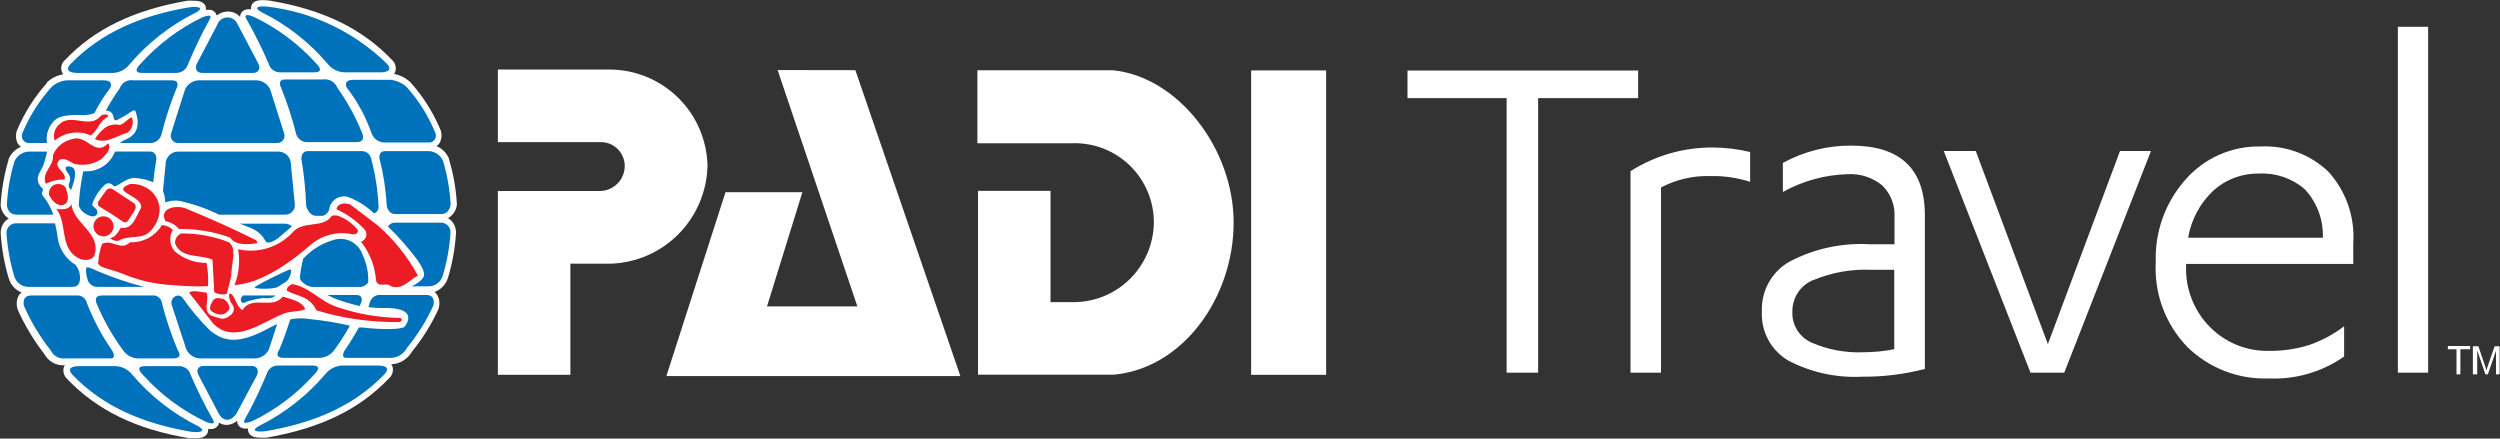
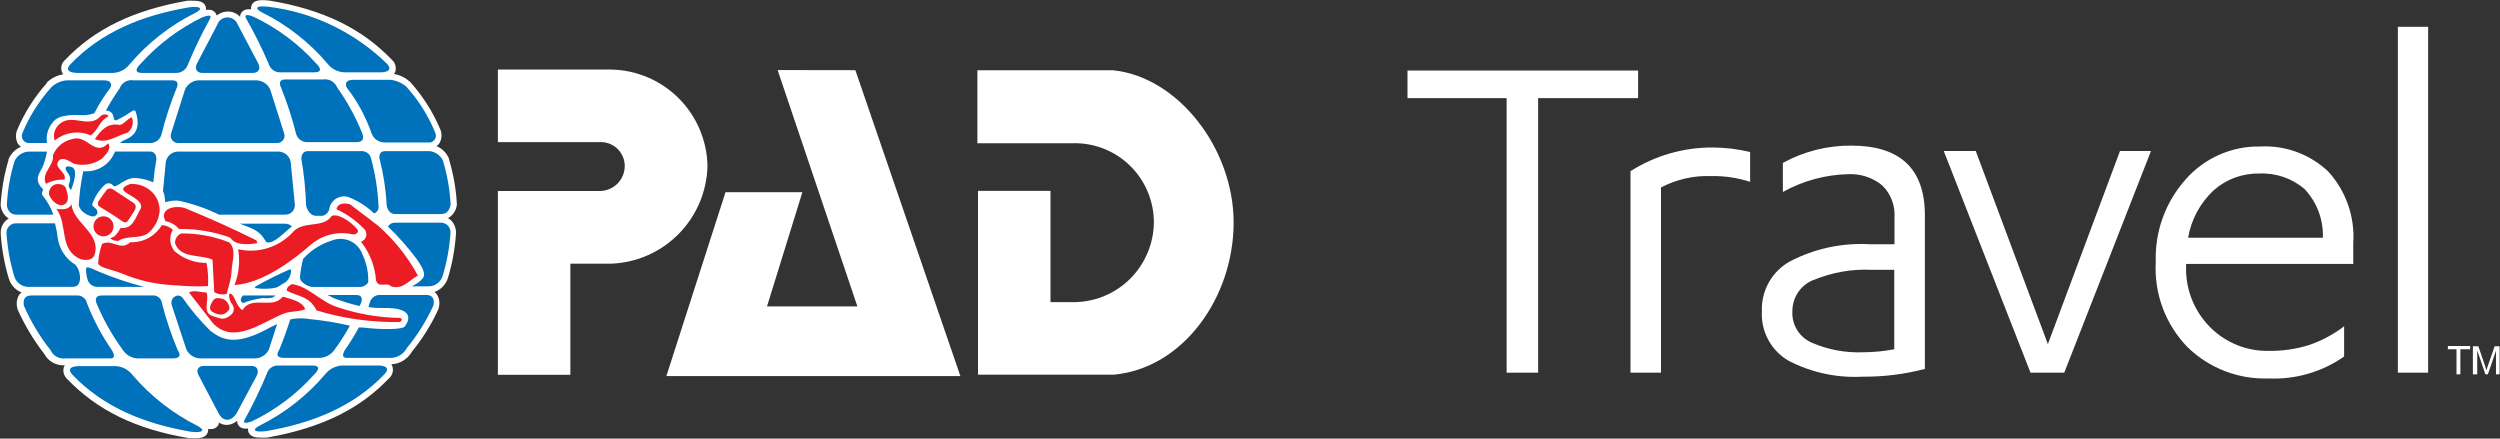
<svg xmlns="http://www.w3.org/2000/svg" width="228" height="40" viewBox="0 0 228 40" fill="none">
  <rect x="0" y="0" width="228" height="40" fill="#333333" stroke="none" />
  <g clip-path="url(#clip0_4574_13034)">
    <path d="M78.01 6.4L87.586 34.297H60.773L66.166 17.531H73.177L69.951 27.943H78.193L70.919 6.389L78.01 6.4ZM101.517 6.411H89.137V13.063H97.846C98.809 13.038 99.766 13.208 100.662 13.56C101.558 13.913 102.375 14.442 103.063 15.117C103.752 15.791 104.299 16.597 104.671 17.487C105.044 18.376 105.235 19.332 105.233 20.297C105.222 21.27 105.017 22.231 104.632 23.124C104.247 24.017 103.689 24.825 102.99 25.5C102.291 26.175 101.466 26.704 100.561 27.057C99.656 27.409 98.691 27.579 97.721 27.554H95.806V17.406H89.194V34.171H101.574C107.924 33.589 112.507 27.097 112.507 20.297C112.507 13.497 107.388 6.994 101.517 6.411ZM64.524 15.131C64.477 12.809 63.534 10.596 61.892 8.957C60.251 7.318 58.04 6.381 55.723 6.343H45.406V12.96H54.834C55.404 12.969 55.947 13.201 56.348 13.607C56.748 14.013 56.974 14.56 56.977 15.131C56.977 15.726 56.747 16.297 56.334 16.724C55.921 17.151 55.358 17.399 54.766 17.417H45.406V34.183H52.018V24.046H55.746C58.066 23.959 60.266 22.989 61.897 21.332C63.528 19.676 64.468 17.458 64.524 15.131Z" fill="white" />
-     <path d="M114.103 6.423H120.943V34.183H114.103V6.423Z" fill="white" />
    <path d="M41.667 18.674V18.617C41.592 17.233 41.351 15.863 40.949 14.537V14.469C40.733 13.952 40.324 13.541 39.809 13.326C39.919 13.255 40.012 13.162 40.082 13.051C40.188 12.865 40.25 12.657 40.263 12.444C40.277 12.23 40.242 12.016 40.162 11.817C39.499 10.239 38.578 8.783 37.437 7.509C37.022 7.11 36.499 6.843 35.932 6.743L36.035 6.583C36.106 6.384 36.114 6.167 36.059 5.963C36.004 5.759 35.888 5.577 35.727 5.44C33.026 2.629 29.503 0.869 24.59 0.057C23.564 -0.069 23.028 0.057 22.902 0.606C22.892 0.685 22.892 0.766 22.902 0.846H22.64C22.509 0.842 22.378 0.872 22.262 0.934C22.146 0.997 22.049 1.088 21.979 1.2C21.923 1.305 21.895 1.424 21.899 1.543C21.756 1.383 21.58 1.257 21.383 1.172C21.186 1.087 20.973 1.046 20.759 1.051C20.396 1.056 20.046 1.185 19.767 1.417C19.756 1.359 19.733 1.305 19.699 1.257C19.636 1.139 19.539 1.041 19.422 0.976C19.305 0.912 19.171 0.882 19.038 0.891H18.776C18.792 0.816 18.792 0.738 18.776 0.663C18.684 0.263 18.32 0.069 17.715 0.069C17.499 0.054 17.282 0.054 17.066 0.069C12.175 0.926 8.641 2.629 5.939 5.463C5.775 5.597 5.66 5.782 5.61 5.988C5.561 6.195 5.58 6.411 5.665 6.606C5.691 6.668 5.726 6.725 5.768 6.777C5.201 6.868 4.676 7.132 4.263 7.531V7.589C3.133 8.854 2.22 10.298 1.561 11.863C1.481 12.063 1.446 12.278 1.458 12.493C1.47 12.709 1.528 12.919 1.63 13.109C1.711 13.214 1.807 13.306 1.915 13.383C1.4 13.6 0.991 14.01 0.775 14.526V14.594C0.383 15.923 0.142 17.292 0.057 18.674C0.072 18.928 0.147 19.174 0.276 19.393C0.405 19.611 0.584 19.796 0.798 19.931C0.675 19.997 0.563 20.082 0.467 20.183C0.328 20.337 0.221 20.517 0.152 20.714C0.083 20.91 0.055 21.118 0.068 21.326C0.157 22.714 0.405 24.087 0.809 25.417C0.895 25.701 1.044 25.962 1.246 26.18C1.447 26.398 1.696 26.567 1.972 26.674C1.892 26.734 1.819 26.803 1.755 26.88C1.642 27.06 1.568 27.262 1.538 27.473C1.509 27.684 1.524 27.899 1.584 28.103V28.171C2.233 29.633 3.056 31.011 4.035 32.274C4.215 32.611 4.488 32.889 4.822 33.074C5.156 33.258 5.536 33.342 5.916 33.314L5.836 33.44C5.769 33.64 5.762 33.855 5.817 34.058C5.872 34.262 5.986 34.444 6.144 34.583C8.846 37.394 12.369 39.154 17.282 39.966H17.909C18.513 39.966 18.878 39.76 18.969 39.371C18.986 39.292 18.986 39.211 18.969 39.131H19.243C19.374 39.136 19.505 39.105 19.621 39.043C19.737 38.981 19.834 38.889 19.904 38.777C19.937 38.7 19.96 38.62 19.973 38.537C20.18 38.68 20.427 38.756 20.679 38.754C21.031 38.745 21.368 38.606 21.625 38.366C21.622 38.489 21.649 38.611 21.705 38.72C21.771 38.837 21.867 38.932 21.984 38.997C22.101 39.062 22.233 39.092 22.366 39.086H22.629C22.618 39.161 22.618 39.239 22.629 39.314C22.731 39.714 23.085 39.909 23.7 39.909C23.917 39.923 24.134 39.923 24.35 39.909C29.229 39.051 32.763 37.349 35.465 34.514C35.628 34.379 35.744 34.196 35.799 33.992C35.855 33.787 35.845 33.571 35.773 33.371L35.682 33.223C36.066 33.207 36.44 33.094 36.769 32.894C37.098 32.694 37.371 32.414 37.563 32.08C38.547 30.874 39.371 29.545 40.014 28.126V28.057C40.073 27.852 40.088 27.637 40.057 27.426C40.025 27.215 39.948 27.013 39.831 26.834C39.775 26.755 39.706 26.685 39.626 26.629C39.911 26.526 40.169 26.359 40.381 26.141C40.592 25.923 40.751 25.66 40.846 25.371C41.25 24.041 41.498 22.668 41.587 21.28C41.605 20.86 41.458 20.449 41.176 20.137C41.083 20.041 40.975 19.96 40.857 19.897C41.079 19.772 41.268 19.596 41.409 19.384C41.55 19.171 41.638 18.928 41.667 18.674Z" fill="white" />
    <path d="M30.78 28.012C32.617 28.636 34.54 28.968 36.48 28.994C36.48 28.994 36.594 28.994 36.639 29.143C36.685 29.291 36.423 29.371 36.423 29.371C33.864 29.409 31.315 29.05 28.865 28.309C28.203 26.949 27.075 27.04 26.151 26.503C26.151 26.16 26.38 26.057 26.63 25.909C28.169 26.126 29.252 27.543 30.78 28.012ZM18.833 26.674C19.141 27.463 18.285 28.583 19.596 28.891C20.166 29.063 20.429 29.234 21.056 28.72C21.192 28.615 21.284 28.463 21.313 28.294C21.343 28.125 21.308 27.95 21.215 27.806C21.101 27.673 21.013 27.519 20.959 27.352C20.904 27.185 20.883 27.009 20.896 26.834L20.965 26.777C21.398 26.777 21.5 27.92 22.105 28.286C22.994 26.869 24.806 28.286 25.798 27.051C26.528 27.303 27.52 27.429 27.839 28.194C27.269 28.457 26.528 28.354 25.924 28.583C23.951 29.337 21.364 31.497 19.426 29.486L17.237 26.674C17.647 26.411 18.286 26.674 18.833 26.674ZM9.793 10.674C9.109 10.994 8.938 11.874 8.276 12.354C7.74 12.117 7.148 12.035 6.568 12.118C5.988 12.201 5.442 12.445 4.993 12.823C4.909 12.57 4.899 12.299 4.966 12.041C5.033 11.783 5.173 11.551 5.369 11.371C6.509 10.229 8.151 11.84 9.2 10.56C9.519 10.297 10.066 10.503 9.793 10.674ZM12.038 10.731C12.124 10.97 12.133 11.23 12.063 11.474C11.994 11.718 11.849 11.934 11.651 12.091C10.613 12.377 9.736 13.154 8.653 12.686C9.2 11.897 9.793 11.177 10.933 11.394C11.332 11.326 11.879 10.594 12.038 10.731Z" fill="#EC1C24" />
    <path d="M9.873 13.063C10.192 13.634 9.656 14.057 9.303 14.469C8.943 14.719 8.535 14.891 8.105 14.974C7.675 15.056 7.233 15.048 6.806 14.949C6.396 14.8 5.951 14.32 5.438 14.571C4.708 15.303 6.145 15.646 5.883 16.377C5.293 16.358 4.707 16.491 4.184 16.766C3.74 15.703 4.925 15.211 4.834 14.137C4.986 13.77 5.226 13.445 5.532 13.193C5.838 12.94 6.201 12.765 6.589 12.686C7.923 12.217 8.653 14.354 9.873 13.063ZM6.042 17.28C6.202 17.783 6.362 18.423 5.826 18.663C5.29 18.903 4.686 18.286 4.469 17.749C4.445 17.549 4.489 17.348 4.595 17.177C4.701 17.007 4.861 16.878 5.05 16.811C5.506 16.72 5.974 16.869 6.042 17.28ZM13.794 17.44C14.047 17.671 14.246 17.954 14.377 18.27C14.509 18.586 14.571 18.926 14.558 19.269C14.49 19.989 14.161 20.659 13.635 21.154C12.894 21.874 11.628 21.406 10.796 21.966C10.664 21.981 10.529 21.968 10.402 21.929C10.274 21.89 10.156 21.824 10.055 21.737C10.386 21.543 10.443 21.737 11.013 20.777C12.153 20.937 12.381 19.749 12.871 18.949C13.03 17.806 9.93 17.497 11.879 16.777C12.58 16.737 13.268 16.975 13.794 17.44ZM34.451 20.56C35.934 21.852 37.173 23.4 38.111 25.131C37.347 25.531 36.685 26.48 35.66 26.103C35.215 25.691 34.52 26.32 34.291 25.566C34.201 24.281 33.724 23.053 32.923 22.046C33.046 22.006 33.155 21.934 33.24 21.837C33.324 21.739 33.381 21.621 33.403 21.494C33.425 21.367 33.413 21.236 33.366 21.116C33.32 20.996 33.242 20.89 33.14 20.811C32.437 20.089 31.606 19.503 30.689 19.086C30.78 18.491 31.487 18.491 31.932 18.64L34.451 20.56ZM8.596 23.326C8.368 23.76 7.764 23.76 7.353 23.634C5.347 22.789 6.213 20.491 5.153 19.063C5.563 19.063 6.236 19.223 6.521 18.617C6.646 20.366 9.325 21.28 8.596 23.326ZM17.009 19.04C19.141 19.92 21.284 20.869 23.359 21.909C23.359 21.909 23.575 22.171 23.359 22.194C23.142 22.217 21.512 22.537 20.999 21.669C19.497 21.125 17.91 20.858 16.314 20.88C16.009 20.502 15.573 20.253 15.094 20.183C14.433 18.891 16.245 18.674 17.009 19.04Z" fill="#EC1C24" />
    <path d="M28.386 22.286C26.79 23.669 24.054 25.806 21.387 26C21.791 24.961 21.905 23.831 21.717 22.731C22.624 22.937 23.569 22.896 24.455 22.613C25.341 22.329 26.135 21.814 26.756 21.12C27.691 20.114 29.503 20.834 30.244 19.703C30.769 19.429 31.954 20.137 32.604 20.937C32.764 21.246 32.41 21.406 32.148 21.371C31.493 21.223 30.813 21.228 30.16 21.387C29.508 21.545 28.901 21.853 28.386 22.286ZM15.766 20.96C15.585 21.262 15.504 21.612 15.532 21.963C15.561 22.314 15.699 22.646 15.926 22.914C16.733 23.613 17.767 23.991 18.833 23.977C18.968 24.673 19.014 25.384 18.97 26.091C17.921 26.16 16.827 26.091 15.698 26C14.129 25.917 12.586 25.561 11.138 24.949C10.215 24.571 9.143 24.446 8.949 24.046C8.98 23.434 9.099 22.829 9.303 22.251C10.192 21.749 11.001 22.949 11.868 22.091C12.446 22.116 13.021 21.984 13.53 21.708C14.04 21.433 14.466 21.024 14.763 20.526C15.138 20.549 15.493 20.702 15.766 20.96Z" fill="#EC1C24" />
    <path d="M20.896 22.103C21.592 22.709 21.159 23.84 21.124 24.686C21.09 25.531 20.839 26.069 20.68 26.8C20.489 26.852 20.289 26.865 20.093 26.837C19.897 26.81 19.709 26.743 19.54 26.64L19.38 23.68C18.24 23.177 16.462 23.611 15.96 22.171C15.956 21.986 16.007 21.803 16.106 21.646C16.206 21.49 16.349 21.366 16.519 21.291C18.017 21.273 19.504 21.549 20.896 22.103ZM19.38 28.446C19.027 28.229 19.141 27.886 19.38 27.474C19.62 27.063 20.007 27.2 20.326 27.257C20.501 27.333 20.651 27.457 20.758 27.615C20.865 27.773 20.925 27.958 20.931 28.149C20.931 28.149 20.509 29.131 19.38 28.446ZM9.417 21.554C9.598 21.559 9.776 21.509 9.929 21.411C10.082 21.314 10.203 21.173 10.275 21.006C10.348 20.839 10.369 20.655 10.337 20.476C10.304 20.297 10.219 20.132 10.092 20.002C9.966 19.872 9.803 19.782 9.626 19.745C9.448 19.708 9.264 19.725 9.096 19.793C8.928 19.862 8.784 19.979 8.683 20.13C8.582 20.28 8.527 20.458 8.527 20.64C8.526 20.759 8.548 20.876 8.592 20.986C8.635 21.096 8.7 21.197 8.783 21.282C8.866 21.367 8.964 21.434 9.073 21.481C9.181 21.528 9.298 21.553 9.417 21.554ZM10.329 17.291L12.255 18.56C12.255 18.56 12.529 18.8 12.255 19.234C11.982 19.669 11.662 20.137 11.662 20.137C11.662 20.137 11.503 20.457 11.092 20.137C10.682 19.817 9.097 18.857 9.097 18.857C9.053 18.831 9.014 18.795 8.984 18.753C8.955 18.71 8.935 18.661 8.926 18.61C8.917 18.559 8.92 18.506 8.934 18.456C8.948 18.406 8.972 18.36 9.006 18.32C9.246 17.966 9.713 17.337 9.713 17.337C9.791 17.253 9.898 17.203 10.012 17.194C10.126 17.186 10.239 17.22 10.329 17.291Z" fill="#EC1C24" />
    <path fill-rule="evenodd" clip-rule="evenodd" d="M22.936 33.371H18.582C18.08 33.371 17.863 33.749 18.103 34.206L19.904 37.634C20.303 38.469 21.044 38.514 21.58 37.691L23.415 34.263C23.655 33.749 23.438 33.371 22.936 33.371ZM16.324 18.309C17.587 18.583 18.812 19.009 19.972 19.577H26.026C26.143 19.577 26.26 19.553 26.368 19.507C26.477 19.46 26.574 19.392 26.655 19.307C26.736 19.221 26.799 19.12 26.84 19.009C26.881 18.899 26.898 18.781 26.892 18.663L26.505 14.731C26.453 14.486 26.322 14.266 26.132 14.102C25.943 13.939 25.705 13.843 25.456 13.829H16.176C15.927 13.843 15.689 13.939 15.5 14.102C15.31 14.266 15.179 14.486 15.127 14.731L14.865 17.417C14.994 17.733 15.06 18.07 15.059 18.411C15.025 18.526 15.504 18.217 16.324 18.309ZM18.445 6.651H23.073C23.563 6.651 23.791 6.274 23.563 5.806L21.671 2.217C21.596 2.026 21.463 1.862 21.291 1.75C21.119 1.637 20.917 1.581 20.712 1.588C20.507 1.596 20.309 1.667 20.146 1.792C19.983 1.917 19.863 2.089 19.801 2.286L17.955 5.806C17.727 6.274 17.955 6.651 18.445 6.651ZM25.353 26.16C25.547 26.046 25.786 25.863 25.923 25.806C26.145 25.688 26.316 25.493 26.402 25.257C26.402 25.257 26.676 24.72 26.47 24.549C25.366 25.026 24.289 25.564 23.244 26.16C23.062 26.377 24.886 26.411 25.353 26.16Z" fill="#0071BB" />
    <path d="M24.339 22.103C25 22.24 25.844 21.257 26.619 20.651C26.538 20.571 26.442 20.507 26.336 20.464C26.23 20.421 26.117 20.399 26.003 20.4H21.888L22.663 20.709C24.065 21.223 24.111 22.011 24.339 22.103ZM23.416 7.326H18.103C17.84 7.339 17.586 7.425 17.368 7.574C17.151 7.723 16.979 7.93 16.872 8.171L15.606 12.16C15.57 12.264 15.56 12.375 15.578 12.484C15.595 12.592 15.639 12.695 15.706 12.782C15.773 12.869 15.86 12.939 15.96 12.984C16.06 13.029 16.17 13.048 16.279 13.04H25.239C25.349 13.048 25.459 13.029 25.559 12.984C25.659 12.939 25.746 12.869 25.813 12.782C25.88 12.695 25.924 12.592 25.941 12.484C25.958 12.375 25.948 12.264 25.912 12.16L24.647 8.171C24.54 7.93 24.368 7.723 24.15 7.574C23.933 7.425 23.679 7.339 23.416 7.326Z" fill="#0071BB" />
    <path fill-rule="evenodd" clip-rule="evenodd" d="M22.139 27.611C22.31 27.691 22.218 27.463 23.974 27.177C24.818 27.28 25.034 27.04 25.114 26.949H22.15C21.819 27.326 21.979 27.554 22.139 27.611ZM19.186 30.171C18.228 29.227 17.361 28.194 16.598 27.086C16.503 27.025 16.399 26.979 16.291 26.949C16.185 26.948 16.081 26.973 15.987 27.021C15.893 27.07 15.812 27.14 15.75 27.226C15.689 27.312 15.649 27.412 15.634 27.517C15.619 27.622 15.629 27.729 15.663 27.829L16.986 31.84C17.095 32.082 17.269 32.289 17.488 32.439C17.707 32.588 17.964 32.673 18.228 32.686H23.29C23.555 32.673 23.811 32.588 24.03 32.439C24.25 32.289 24.424 32.082 24.533 31.84L25.274 29.554C24.943 29.703 24.555 29.897 24.134 30.126C21.261 31.611 20.121 30.869 19.186 30.171ZM35.146 13.783C34.439 13.783 34.622 14.503 34.622 14.503C34.978 15.899 35.196 17.327 35.271 18.766C35.271 18.766 35.386 19.509 36.013 19.52H40.242C41.051 19.52 41.097 18.606 41.097 18.606C41.018 17.269 40.785 15.946 40.401 14.663C40.289 14.415 40.112 14.203 39.889 14.048C39.667 13.893 39.407 13.802 39.136 13.783H35.146ZM40.185 20.309H36.001C35.876 20.307 35.753 20.339 35.645 20.401C35.536 20.463 35.447 20.554 35.386 20.663C36.342 21.584 37.223 22.582 38.019 23.646C39.011 25.04 38.657 25.269 38.406 25.543C38.151 25.786 37.854 25.98 37.529 26.114H39.125C39.403 26.106 39.672 26.012 39.895 25.844C40.117 25.676 40.282 25.443 40.367 25.177C40.758 23.891 40.999 22.564 41.086 21.223C41.092 21.102 41.073 20.981 41.03 20.868C40.987 20.755 40.922 20.652 40.837 20.566C40.752 20.48 40.65 20.413 40.538 20.368C40.426 20.324 40.305 20.304 40.185 20.309ZM31.623 7.989C32.609 9.26 33.379 10.684 33.903 12.206C33.998 12.433 34.155 12.629 34.358 12.768C34.56 12.908 34.798 12.987 35.043 12.994H38.999C39.119 13.017 39.243 13.005 39.357 12.96C39.47 12.914 39.568 12.836 39.639 12.736C39.71 12.636 39.751 12.518 39.757 12.396C39.762 12.273 39.733 12.152 39.672 12.046C39.044 10.527 38.161 9.128 37.061 7.909C36.658 7.563 36.163 7.345 35.636 7.28H32.319C31.213 7.246 31.623 7.989 31.623 7.989Z" fill="#0071BB" />
    <path d="M23.894 1.131C26.182 2.265 28.215 3.856 29.868 5.806C30.073 6.072 30.341 6.283 30.647 6.42C30.953 6.558 31.289 6.618 31.623 6.594H34.781C34.781 6.594 35.99 6.594 35.294 5.817C32.358 2.949 28.567 1.123 24.498 0.617C23.415 0.48 23.108 0.72 23.894 1.131Z" fill="#0071BB" />
    <path fill-rule="evenodd" clip-rule="evenodd" d="M24.499 5.806C24.565 6.051 24.716 6.265 24.925 6.409C25.134 6.554 25.386 6.619 25.639 6.594H28.671C29.72 6.594 28.831 5.783 28.831 5.783C27.228 4.004 25.291 2.559 23.131 1.531C22.515 1.28 22.219 1.314 22.481 1.749C23.227 3.063 23.901 4.417 24.499 5.806ZM27.919 12.96H32.536C33.402 12.96 33.038 12.16 33.038 12.16C32.444 10.684 31.679 9.284 30.758 7.989C30.655 7.734 30.47 7.522 30.232 7.387C29.993 7.252 29.717 7.203 29.447 7.246H26.026C25.229 7.246 25.628 7.977 25.628 7.977C26.179 9.342 26.636 10.744 26.995 12.171C27.047 12.383 27.164 12.574 27.33 12.715C27.496 12.857 27.702 12.942 27.919 12.96ZM32.456 26.903H29.868L30.461 27.2C31.223 27.489 32.004 27.726 32.798 27.909L32.923 27.634C32.923 27.634 33.266 26.892 32.456 26.903ZM26.471 29.131C26.175 30.069 25.844 30.994 25.468 31.897C25.468 31.897 24.887 32.64 25.913 32.64H29.139C29.408 32.631 29.672 32.559 29.91 32.43C30.147 32.301 30.352 32.119 30.507 31.897C31.021 31.197 31.49 30.464 31.909 29.703C30.692 29.42 29.458 29.218 28.215 29.097C27.637 28.996 27.045 29.008 26.471 29.131ZM27.406 25.531C27.533 25.704 27.693 25.85 27.877 25.96C28.061 26.07 28.265 26.142 28.477 26.171H32.775C32.935 26.176 33.093 26.14 33.235 26.066C33.377 25.992 33.497 25.883 33.585 25.749V25.531C33.586 24.741 33.41 23.96 33.072 23.246C32.979 22.968 32.831 22.713 32.637 22.495C32.442 22.277 32.205 22.102 31.94 21.98C31.675 21.858 31.387 21.792 31.096 21.785C30.804 21.779 30.515 21.832 30.244 21.943C29.244 22.254 28.346 22.83 27.645 23.611C27.511 24.137 27.416 24.672 27.36 25.212C27.351 25.32 27.366 25.43 27.406 25.531ZM31.726 17.954C32.617 18.292 33.431 18.805 34.12 19.463C34.258 19.412 34.373 19.314 34.446 19.187C34.519 19.059 34.545 18.91 34.52 18.766C34.452 17.329 34.23 15.903 33.858 14.514C33.825 14.3 33.712 14.107 33.544 13.971C33.375 13.836 33.162 13.769 32.946 13.783H28.09C27.429 13.783 27.486 14.503 27.486 14.503C27.729 15.912 27.873 17.336 27.919 18.766C27.919 18.766 28.135 19.692 28.842 19.68H29.447C29.579 19.642 29.7 19.572 29.799 19.477C29.899 19.381 29.973 19.263 30.017 19.131C30.038 18.935 30.101 18.746 30.202 18.576C30.303 18.407 30.44 18.261 30.602 18.149C30.764 18.038 30.949 17.962 31.143 17.929C31.337 17.895 31.536 17.904 31.726 17.954ZM34.577 33.337H31.419C31.082 33.318 30.745 33.381 30.437 33.52C30.13 33.66 29.86 33.871 29.652 34.137C28 36.084 25.972 37.674 23.689 38.811C22.903 39.211 23.199 39.463 24.294 39.314C28.489 38.583 32.205 37.12 35.078 34.114C35.785 33.326 34.577 33.337 34.577 33.337ZM28.648 34.16C28.648 34.16 29.549 33.337 28.5 33.337H25.456C25.204 33.31 24.95 33.374 24.74 33.519C24.531 33.664 24.381 33.879 24.317 34.126C23.74 35.518 23.085 36.876 22.356 38.194C22.093 38.629 22.356 38.651 23.005 38.411C25.146 37.378 27.063 35.934 28.648 34.16ZM10.215 31.954C9.292 30.619 8.527 29.181 7.935 27.669C7.896 27.449 7.775 27.253 7.597 27.12C7.42 26.986 7.198 26.925 6.977 26.949H2.839C1.927 26.949 2.189 27.909 2.189 27.909C2.824 29.352 3.64 30.707 4.617 31.943C4.736 32.197 4.933 32.406 5.179 32.54C5.426 32.673 5.708 32.725 5.985 32.686H10.066C10.694 32.697 10.215 31.954 10.215 31.954ZM3.899 17.851C3.694 17.589 4.013 17.314 3.899 17.223C3.01 16.389 3.648 15.737 3.899 15.2C4.069 14.755 4.198 14.296 4.287 13.829H2.588C2.317 13.845 2.055 13.936 1.832 14.091C1.609 14.246 1.433 14.46 1.323 14.709C0.928 15.993 0.694 17.321 0.627 18.663C0.627 18.663 0.627 19.543 1.482 19.577H4.834V19.486C4.617 18.892 4.301 18.339 3.899 17.851ZM5.267 21.737C5.213 21.275 5.13 20.817 5.016 20.366H1.482C1.363 20.361 1.244 20.381 1.134 20.425C1.023 20.468 0.922 20.535 0.838 20.62C0.755 20.705 0.69 20.807 0.647 20.918C0.605 21.03 0.587 21.149 0.593 21.269C0.679 22.614 0.92 23.945 1.311 25.234C1.398 25.498 1.564 25.729 1.786 25.894C2.009 26.06 2.277 26.153 2.554 26.16H6.646C7.456 26.16 7.285 25.131 7.285 25.131C7.259 24.762 7.111 24.412 6.863 24.137C6.439 23.877 6.077 23.528 5.801 23.114C5.525 22.699 5.343 22.229 5.267 21.737ZM4.811 11.166C5.358 10.331 7.091 10.503 7.593 10.503C7.939 10.502 8.282 10.44 8.607 10.32C9.017 9.517 9.498 8.752 10.044 8.034C10.044 8.034 10.466 7.326 9.428 7.326H6.111C5.577 7.361 5.072 7.584 4.686 7.954C3.586 9.176 2.7 10.575 2.064 12.091C2.006 12.199 1.98 12.321 1.989 12.442C1.997 12.564 2.039 12.681 2.11 12.78C2.182 12.879 2.279 12.955 2.392 13.001C2.504 13.047 2.628 13.061 2.748 13.04H4.287C4.231 12.708 4.249 12.368 4.34 12.044C4.431 11.72 4.591 11.42 4.811 11.166ZM7.045 6.651H10.066C10.404 6.674 10.742 6.613 11.05 6.474C11.358 6.334 11.627 6.12 11.833 5.851C13.489 3.905 15.521 2.315 17.807 1.177C18.594 0.777 18.286 0.526 17.203 0.674C12.996 1.406 9.291 2.869 6.407 5.874C5.689 6.663 7.045 6.651 7.045 6.651ZM12.814 5.829C12.814 5.829 11.925 6.651 12.962 6.651H16.006C16.256 6.664 16.503 6.593 16.709 6.451C16.915 6.308 17.069 6.102 17.146 5.863C17.723 4.471 18.377 3.113 19.107 1.794C19.357 1.36 19.107 1.337 18.457 1.577C16.318 2.612 14.401 4.057 12.814 5.829ZM10.682 10.937C11.947 10.343 12.232 9.794 12.381 10.206C13.042 12.217 11.651 12.629 11.309 12.8C11.172 12.854 11.048 12.936 10.944 13.04H13.76C13.985 13.032 14.201 12.95 14.376 12.808C14.551 12.666 14.675 12.47 14.729 12.252C15.085 10.823 15.542 9.421 16.097 8.057C16.097 8.057 16.496 7.326 15.687 7.326H12.175C11.911 7.281 11.639 7.33 11.408 7.466C11.176 7.602 11 7.815 10.91 8.069C10.451 8.712 10.032 9.384 9.656 10.08C10.659 10.137 10.146 11.189 10.682 10.937ZM12.529 32.686H15.767C16.792 32.686 16.211 31.943 16.211 31.943C15.627 30.556 15.147 29.127 14.775 27.669C14.764 27.558 14.73 27.452 14.677 27.355C14.623 27.258 14.55 27.174 14.462 27.106C14.375 27.039 14.274 26.99 14.167 26.963C14.06 26.936 13.949 26.931 13.84 26.949H9.28C8.47 26.949 8.812 27.68 8.812 27.68C9.444 29.197 10.255 30.632 11.229 31.954C11.376 32.167 11.57 32.344 11.795 32.471C12.02 32.597 12.271 32.671 12.529 32.686ZM7.855 24.446C7.831 24.762 7.866 25.079 7.957 25.383C7.993 25.606 8.11 25.808 8.284 25.951C8.458 26.094 8.678 26.169 8.904 26.16H13.133C11.673 25.786 10.244 25.301 8.858 24.709C8.22 24.389 7.878 24.309 7.855 24.446ZM7.786 15.623H7.593C7.375 16.651 7.237 17.694 7.182 18.743C7.247 18.928 7.348 19.099 7.479 19.246C7.593 19.371 8.482 20.046 8.812 19.566C8.949 19.36 8.881 19.417 8.881 19.349C8.881 18.971 8.413 18.892 8.402 18.651C8.628 17.971 9.02 17.359 9.542 16.869C9.595 16.815 9.659 16.773 9.73 16.747C9.801 16.721 9.876 16.711 9.951 16.718C10.027 16.724 10.099 16.747 10.165 16.785C10.23 16.823 10.286 16.875 10.329 16.937C10.625 17.223 11.4 16.137 12.403 16.24C12.947 16.276 13.479 16.408 13.977 16.629C14.045 15.931 14.136 15.234 14.262 14.537C14.262 14.537 14.319 13.806 13.646 13.817H10.5L10.42 13.977C10.195 14.484 9.824 14.911 9.355 15.204C8.885 15.498 8.339 15.643 7.786 15.623ZM18.047 38.857C15.763 37.717 13.731 36.127 12.073 34.183C11.867 33.917 11.6 33.706 11.294 33.568C10.987 33.431 10.652 33.371 10.317 33.394H7.102C7.102 33.394 5.894 33.394 6.601 34.171C9.474 37.177 13.19 38.64 17.385 39.371C18.468 39.509 18.776 39.246 18.047 38.857Z" fill="#0071BB" />
-     <path d="M17.385 34.183C17.319 33.937 17.168 33.724 16.959 33.579C16.75 33.435 16.497 33.369 16.245 33.394H13.213C12.164 33.394 13.053 34.206 13.053 34.206C14.655 35.985 16.593 37.43 18.753 38.457C19.369 38.709 19.665 38.674 19.403 38.24C18.656 36.926 17.983 35.571 17.385 34.183Z" fill="#0071BB" />
    <path fill-rule="evenodd" clip-rule="evenodd" d="M6.476 17.326C6.476 17.326 7.262 15.509 6.555 15.246C6.031 15.063 5.894 15.246 6.042 15.554C6.191 15.863 6.59 16.08 6.293 16.777C6.179 17.063 6.476 17.326 6.476 17.326Z" fill="#0071BB" />
    <path d="M34.736 26.903H38.886C39.798 26.903 39.524 27.863 39.524 27.863C38.89 29.254 38.077 30.556 37.107 31.737C36.959 32.016 36.737 32.248 36.466 32.407C36.194 32.567 35.883 32.647 35.568 32.64H31.624C30.974 32.64 31.464 31.909 31.464 31.909C31.923 31.25 32.346 30.568 32.73 29.863H32.992C35.272 30.126 36.731 30 36.902 29.794C37.073 29.589 38.236 28 34.896 28.091C34.465 28.098 34.034 28.072 33.608 28.012C33.665 27.863 33.676 27.703 33.733 27.566C33.796 27.355 33.931 27.172 34.114 27.051C34.298 26.93 34.518 26.878 34.736 26.903Z" fill="#0071BB" />
    <path d="M128.364 8.949V6.434H149.397V8.949H140.277V33.989H137.404V8.949H128.364ZM148.702 33.989V15.611C150.942 14.189 153.541 13.44 156.192 13.451C157.344 13.455 158.491 13.593 159.612 13.863V16.583C158.459 16.211 157.254 16.033 156.043 16.057C154.459 16.001 152.887 16.359 151.483 17.097V33.989H148.702ZM160.683 28.4C160.646 27.473 160.867 26.554 161.322 25.747C161.777 24.939 162.448 24.275 163.26 23.829C165.491 22.671 167.99 22.135 170.499 22.274H172.779V19.817C172.813 19.276 172.729 18.733 172.532 18.227C172.335 17.722 172.03 17.266 171.639 16.891C170.758 16.179 169.645 15.821 168.515 15.886C166.441 15.941 164.411 16.497 162.598 17.509V14.857C164.51 13.809 166.656 13.266 168.834 13.28C173.314 13.28 175.549 15.406 175.549 19.634V33.646C173.688 34.132 171.772 34.37 169.849 34.354C167.527 34.478 165.213 33.981 163.146 32.914C162.357 32.465 161.709 31.805 161.275 31.008C160.84 30.211 160.635 29.308 160.683 28.4ZM165.414 25.52C164.835 25.744 164.338 26.139 163.99 26.654C163.641 27.169 163.458 27.778 163.465 28.4C163.432 28.997 163.583 29.59 163.897 30.099C164.211 30.608 164.673 31.008 165.22 31.246C166.71 31.895 168.328 32.196 169.951 32.126C170.893 32.122 171.832 32.03 172.756 31.851V24.606H170.681C168.879 24.523 167.081 24.839 165.414 25.531V25.52ZM177.27 13.771H180.189L186.766 31.383L193.344 13.771H196.171L188.26 33.989H185.182L177.27 13.771ZM196.605 23.897C196.511 21.14 197.478 18.451 199.306 16.389C200.157 15.414 201.21 14.638 202.392 14.115C203.574 13.592 204.855 13.334 206.146 13.36C207.279 13.301 208.412 13.473 209.476 13.866C210.54 14.258 211.513 14.864 212.337 15.646C213.136 16.521 213.75 17.549 214.142 18.669C214.534 19.788 214.696 20.976 214.617 22.16V24.069H199.375V24.149C199.323 25.203 199.492 26.257 199.874 27.242C200.255 28.226 200.838 29.119 201.586 29.863C202.283 30.556 203.111 31.102 204.021 31.47C204.932 31.837 205.906 32.017 206.887 32C208.147 32.02 209.401 31.838 210.604 31.463C211.747 31.068 212.821 30.493 213.784 29.76V32.514C211.768 33.925 209.344 34.628 206.887 34.514C205.528 34.561 204.172 34.333 202.903 33.842C201.633 33.351 200.476 32.608 199.5 31.657C198.507 30.636 197.737 29.418 197.239 28.082C196.74 26.746 196.524 25.321 196.605 23.897ZM199.557 21.68H211.846C211.875 20.867 211.743 20.057 211.457 19.296C211.172 18.535 210.738 17.838 210.182 17.246C209.028 16.255 207.538 15.748 206.021 15.829C204.493 15.799 203.011 16.351 201.871 17.371C200.65 18.515 199.837 20.028 199.557 21.68ZM218.686 33.989V2.446H221.445V33.989H218.686ZM224.033 34.137V31.851H223.246V31.554H225.276V31.851H224.386V34.137H224.033ZM225.526 34.137V31.577H226.028L226.644 33.394C226.688 33.518 226.726 33.644 226.758 33.771L226.894 33.36L227.51 31.577H227.966V34.137H227.635V31.989L226.894 34.137H226.666L225.925 31.954V34.137H225.526Z" fill="white" />
  </g>
  <defs>
    <clipPath id="clip0_4574_13034">
      <rect width="228" height="40" fill="white" />
    </clipPath>
  </defs>
</svg>